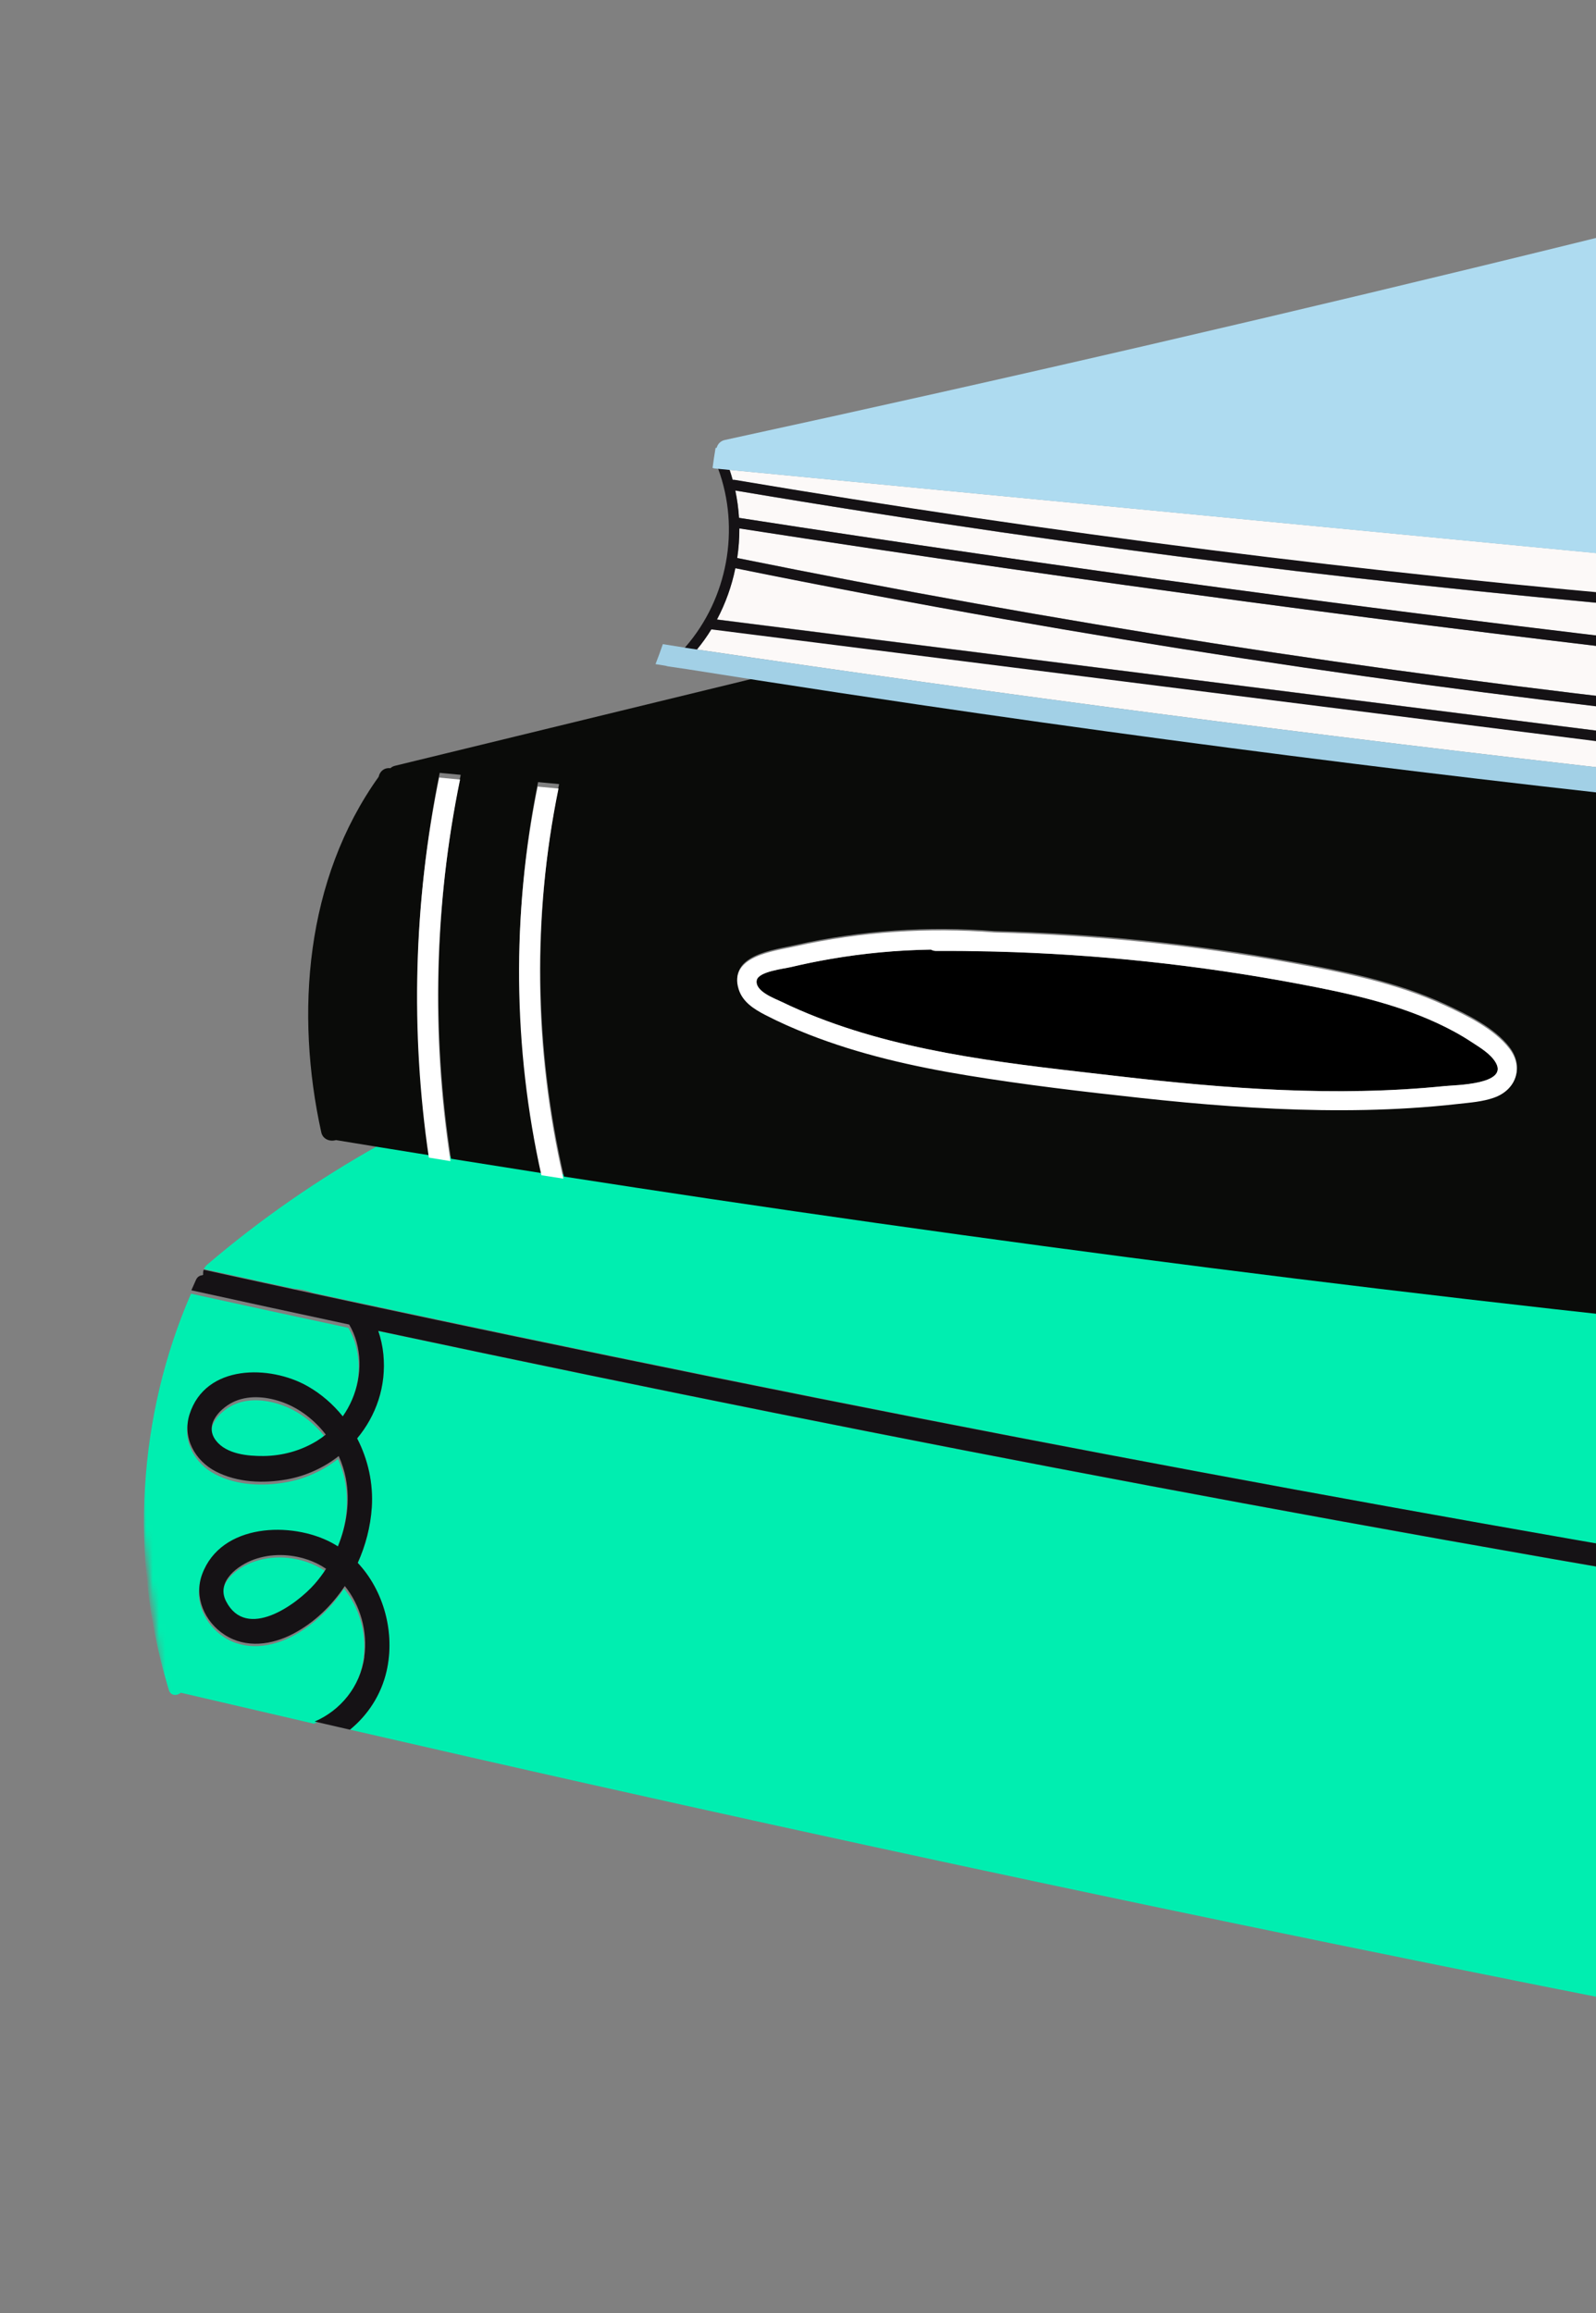
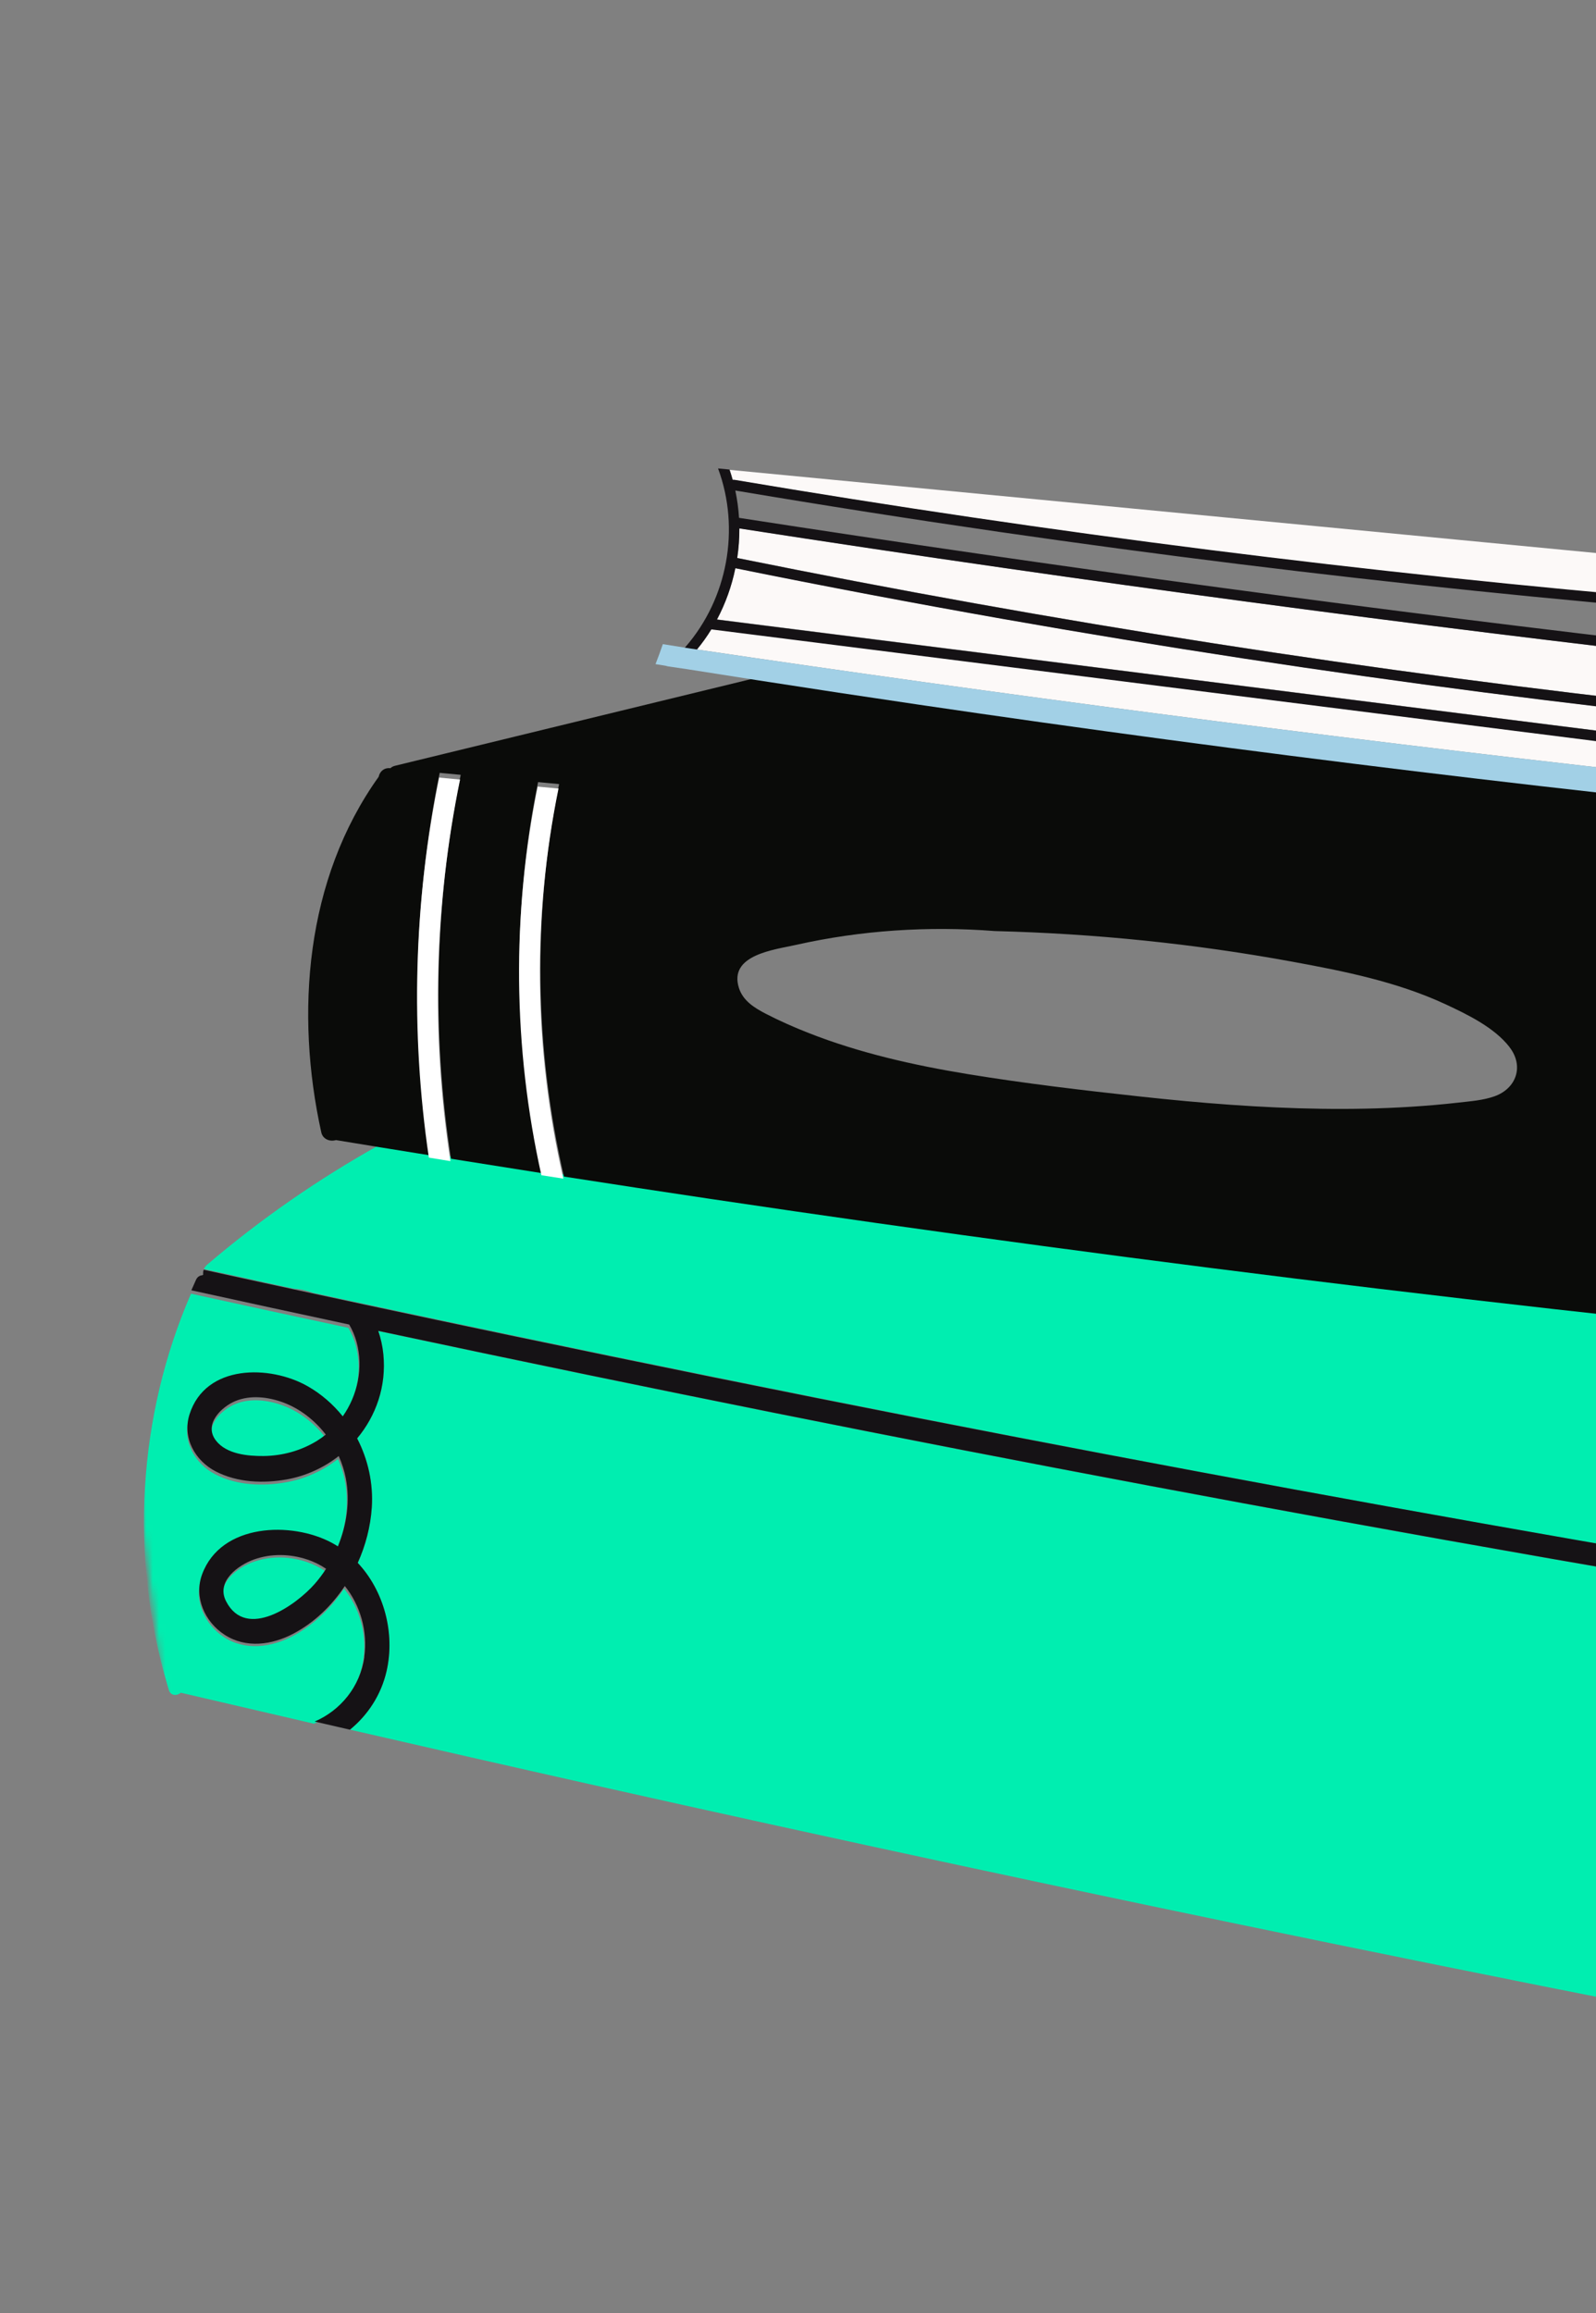
<svg xmlns="http://www.w3.org/2000/svg" width="256" height="371" viewBox="0 0 256 371" fill="none">
  <rect x="0" y="0" width="256" height="371" fill="#808080" stroke="none" />
  <mask id="mask0_1_753" style="mask-type:luminance" maskUnits="userSpaceOnUse" x="0" y="1" width="557" height="369">
    <path d="M0.151 62.511L518.444 1.6L556.798 308.956L38.505 369.867L0.151 62.511Z" fill="white" />
  </mask>
  <g mask="url(#mask0_1_753)">
    <path d="M30.637 207.506C39.043 209.354 47.461 211.177 55.88 212.984C56.392 213.848 56.791 214.783 57.062 215.771C58.199 219.951 57.203 224.313 54.857 227.668C53.304 225.729 51.404 224.08 49.227 222.843C43.234 219.437 32.911 219.277 30.343 227.354C29.146 231.124 31.269 234.796 34.545 236.481C38.043 238.284 42.19 238.422 45.932 237.748C48.971 237.2 51.813 235.89 54.211 234.02C54.718 235.157 55.114 236.349 55.342 237.576C56.039 241.254 55.48 245.056 54.075 248.464C53.755 248.266 53.432 248.07 53.093 247.886C46.652 244.44 35.382 244.765 32.363 252.922C30.991 256.614 32.809 260.552 35.939 262.593C39.372 264.837 43.558 264.219 46.957 262.425C50.243 260.687 53.059 258.007 55.186 254.808C57.652 257.874 58.877 262.017 58.298 266.127C57.629 270.935 54.435 274.712 50.35 276.473C43.235 274.823 36.119 273.171 29.009 271.506C28.399 272.029 27.375 272.039 27.078 271.059C27.015 270.845 26.955 270.634 26.89 270.421C26.875 270.374 26.863 270.331 26.852 270.284C20.77 249.618 22.093 227.16 30.632 207.513L30.637 207.506Z" fill="#00EEB0" />
    <path d="M61.995 268.04C63.39 261.921 61.564 255.161 57.372 250.682C58.633 247.898 59.416 244.879 59.622 241.832C59.883 237.94 59.016 234.089 57.275 230.726C60.289 227.121 61.992 222.387 61.478 217.221C61.349 215.926 61.066 214.675 60.658 213.488C71.883 215.884 83.113 218.247 94.355 220.563C134.299 228.81 174.346 236.587 214.47 243.896C237.371 248.066 260.299 252.07 283.249 255.931C282 257.787 281.099 259.941 280.683 262.302C279.743 267.627 281.121 272.814 283.945 277.007C281.877 280.273 280.671 284.172 280.629 288.267C280.6 291.473 281.17 294.734 282.248 297.825C277.558 301.902 275.127 308.701 276.082 315.288C276.617 319.015 278.284 322.397 280.645 325.112C258.25 320.754 235.88 316.288 213.535 311.703C173.83 303.559 134.191 295.053 94.634 286.184C81.786 283.304 68.951 280.381 56.121 277.426C58.971 275.1 61.13 271.857 61.995 268.034L61.995 268.04Z" fill="#00EEB0" />
    <path d="M50.383 254.432C47.476 257.754 39.433 263.567 36.165 257.233C34.492 253.999 38.157 251.403 40.632 250.528C43.378 249.545 46.422 249.601 49.205 250.537C50.281 250.899 51.284 251.402 52.201 252.017C51.648 252.871 51.045 253.679 50.383 254.432Z" fill="#00EEB0" />
    <path d="M42.228 234.028C39.77 234.049 36.27 233.759 34.577 231.528C32.584 228.907 35.496 226.15 37.681 225.227C40.099 224.208 42.973 224.542 45.402 225.447C48.068 226.439 50.425 228.277 52.219 230.591C51.76 230.96 51.285 231.298 50.786 231.609C48.209 233.19 45.236 234.001 42.228 234.028Z" fill="#00EEB0" />
    <path d="M47.092 207.356C48.148 207.412 49.187 207.644 50.181 208.023C49.153 207.801 48.118 207.581 47.092 207.356Z" fill="#C5BE24" />
    <path d="M458.243 215.33C431.244 226.503 403.838 236.713 376.103 245.937C361.078 250.931 345.953 255.635 330.743 260.049C328.12 259.632 325.5 259.215 322.882 258.792C312.972 257.196 303.071 255.569 293.169 253.918C290.914 253.539 288.659 253.167 286.407 252.788C280.283 251.757 274.154 250.715 268.036 249.663C227.796 242.741 187.636 235.349 147.573 227.473C125.569 223.15 103.588 218.68 81.641 214.071C73.956 212.459 66.273 210.832 58.592 209.181C55.807 208.582 53.018 207.978 50.227 207.376C49.232 206.996 48.193 206.761 47.136 206.71C45.523 206.359 43.907 206.013 42.292 205.658C39.099 204.966 35.913 204.257 32.726 203.558C32.818 203.303 32.981 203.058 33.233 202.845C41.774 195.556 51.039 189.124 60.852 183.645C63.458 184.07 66.07 184.491 68.682 184.912C69.843 185.103 71.007 185.288 72.168 185.479C77.024 186.262 81.882 187.032 86.738 187.791C87.923 187.979 89.109 188.156 90.291 188.344C98.09 189.56 105.902 190.753 113.713 191.919C149.413 197.244 185.195 202.056 221.051 206.366C239.853 208.627 258.678 210.738 277.514 212.715C278.661 212.835 279.807 212.953 280.953 213.074C284.637 213.459 288.321 213.837 292.003 214.207C293.133 214.318 294.264 214.432 295.397 214.548C306.318 215.642 317.241 216.697 328.172 217.703C328.172 217.703 328.182 217.711 328.183 217.723L330.981 217.375C330.981 217.375 330.979 217.408 330.969 217.47C330.979 217.459 330.99 217.446 330.991 217.434C345.36 213.556 359.725 209.673 374.093 205.793C400.263 198.726 426.439 191.661 452.608 184.588C470.828 179.666 489.042 174.748 507.262 169.826C517.274 171.323 527.288 172.834 537.293 174.368C538.418 174.539 538.825 175.545 538.636 176.411C539.122 177.203 539.049 178.419 537.97 178.962C537.594 179.148 537.218 179.334 536.835 179.52C536.064 179.906 535.297 180.289 534.525 180.669C509.503 193.075 484.062 204.64 458.249 215.324L458.243 215.33ZM296.556 253.585C297.337 253.736 298.109 253.886 298.887 254.041C298.118 253.789 297.34 253.64 296.556 253.585Z" fill="#00EEB0" />
    <path d="M374.219 206.151C359.853 210.023 345.493 213.901 331.127 217.777C331.12 217.786 331.109 217.8 331.104 217.809C331.109 217.749 331.114 217.718 331.114 217.718L328.32 218.062C328.32 218.062 328.309 218.051 328.308 218.042C317.38 217.044 306.456 215.991 295.539 214.894C295.538 214.882 295.536 214.871 295.535 214.862C293.717 190.739 295.594 166.46 301.023 142.942C299.894 142.865 298.762 142.784 297.627 142.705C292.232 166.203 290.398 190.459 292.139 214.552C288.457 214.18 284.774 213.798 281.091 213.42C280.465 208.612 280.012 203.784 279.749 198.946C278.713 179.766 280.606 160.427 285.332 141.834C284.203 141.756 283.076 141.669 281.944 141.589C281.034 145.209 280.22 148.851 279.518 152.522C275.732 172.424 275.124 192.926 277.652 213.058C258.819 211.081 240 208.972 221.198 206.715C185.352 202.413 149.572 197.604 113.878 192.287C106.068 191.122 98.265 189.933 90.461 188.72C85.691 168.021 85.424 146.515 89.679 125.764C88.556 125.662 87.432 125.554 86.309 125.446C82.1 146.083 82.303 167.557 86.907 188.167C82.052 187.406 77.195 186.631 72.34 185.858C69.202 165.389 69.731 144.517 73.898 124.279C72.775 124.17 71.652 124.068 70.529 123.963C66.408 144.096 65.844 164.921 68.862 185.297C66.251 184.879 63.645 184.458 61.033 184.032C58.65 183.642 56.267 183.255 53.883 182.865C52.989 183.145 51.785 182.782 51.532 181.62C47.328 162.53 48.966 141.047 60.742 124.586C60.894 123.813 61.545 123.111 62.583 123.211C62.595 123.21 62.61 123.214 62.623 123.219C62.798 123.045 63.038 122.908 63.378 122.823C65.977 122.192 68.578 121.558 71.179 120.924C72.371 120.636 73.559 120.343 74.754 120.054C90.349 116.26 105.944 112.465 121.538 108.664C130.135 110.004 138.74 111.309 147.348 112.575C173.8 116.461 200.3 120.017 226.838 123.237C253.486 126.469 280.171 129.365 306.89 131.929C307.123 131.95 307.328 131.926 307.519 131.876C307.812 132.064 308.182 132.147 308.632 132.067C313.022 131.255 317.406 130.417 321.788 129.558C322.387 129.436 322.991 129.329 323.587 129.208C328.892 128.165 334.188 127.093 339.474 125.986C374.164 118.725 408.559 110.081 442.557 100.122C443.17 99.941 443.777 99.765 444.388 99.59C444.504 99.556 444.621 99.524 444.738 99.489C447.349 98.98 449.929 98.375 452.5 97.691L455.012 97.004C455.294 96.444 455.545 95.888 455.792 95.324C475.617 96.469 495.455 97.558 515.295 98.581C515.763 98.601 516.1 98.756 516.318 98.977C516.394 99.438 516.459 99.893 516.535 100.353C516.505 100.429 516.471 100.496 516.428 100.567C516.491 100.632 516.551 100.7 516.602 100.769C516.668 101.177 516.731 101.584 516.793 101.986C516.663 102.302 516.361 102.572 515.869 102.727C515.845 102.729 515.831 102.743 515.814 102.751C515.186 102.927 514.558 103.106 513.935 103.282C490.432 109.951 466.802 116.262 443.058 122.217C418.639 128.338 394.101 134.076 369.46 139.432C356.287 142.298 343.086 145.041 329.859 147.684C328.637 151.113 327.625 154.594 326.805 158.116C326.666 158.722 326.529 159.328 326.402 159.932C325.689 163.295 325.159 166.689 324.81 170.099C324.749 170.681 324.697 171.258 324.643 171.842C324.299 175.837 324.202 179.846 324.35 183.85C324.372 184.412 324.394 184.978 324.425 185.546C324.553 187.835 324.753 190.121 325.036 192.394C325.105 192.949 325.175 193.509 325.262 194.061C325.621 196.608 326.091 199.142 326.65 201.663C326.772 202.205 326.894 202.753 327.028 203.294C327.774 206.391 328.682 209.457 329.736 212.479C355.552 205.724 381.367 198.966 407.189 192.21C433.13 185.42 459.075 178.626 485.017 171.841L525.722 161.188L527.521 160.72L529.127 160.303C529.756 160.135 530.32 160.315 530.734 160.655C530.913 160.682 531.078 160.743 531.23 160.825C531.432 161.742 531.622 162.685 531.672 163.618C531.545 163.693 531.411 163.76 531.242 163.807C523.288 165.953 515.33 168.096 507.382 170.244C489.166 175.16 470.954 180.069 452.737 184.984C426.572 192.042 400.397 199.101 374.233 206.164L374.219 206.151ZM242.137 167.959C239.72 164.818 235.348 162.699 231.826 161.062C224.08 157.469 215.574 155.767 207.233 154.241C191.49 151.356 175.551 149.741 159.569 149.338C148.886 148.509 138.117 149.209 127.678 151.557C124.209 152.336 116.844 153.143 118.522 158.455C119.171 160.511 120.984 161.639 122.796 162.583C125.033 163.742 127.353 164.762 129.7 165.686C137.903 168.912 146.559 170.855 155.23 172.282C164.413 173.784 173.672 174.877 182.916 175.882C192.569 176.931 202.251 177.707 211.959 177.844C216.726 177.912 221.494 177.822 226.245 177.524C228.82 177.365 231.391 177.144 233.956 176.851C235.87 176.631 237.87 176.495 239.699 175.85C243.221 174.599 244.487 171.018 242.132 167.963L242.137 167.959Z" fill="#0A0B09" />
-     <path d="M231.752 174.2C214.246 175.98 196.596 174.618 179.151 172.591C163.041 170.72 146.366 169.123 131.12 163.186C129.19 162.43 127.288 161.607 125.422 160.711C124.209 160.123 121.057 159.003 121.372 157.239C121.622 155.817 125.691 155.389 126.863 155.107C128.967 154.609 131.081 154.174 133.214 153.808C138.538 152.892 143.92 152.391 149.318 152.305C149.552 152.44 149.831 152.516 150.146 152.518C153.126 152.5 156.11 152.537 159.086 152.605C159.135 152.611 159.19 152.613 159.241 152.613C159.333 152.621 159.42 152.619 159.507 152.615C175.929 153.033 192.323 154.777 208.48 157.831C215.998 159.252 223.571 160.869 230.556 164.109C232.437 164.98 234.266 165.964 235.992 167.102C237.36 168.006 239.073 168.986 239.916 170.436C241.973 173.959 233.416 174.032 231.752 174.2Z" fill="black" />
-     <path d="M273.046 103.951C247.145 100.963 221.271 97.727 195.431 94.232C169.764 90.764 144.134 87.043 118.534 83.071C118.445 81.602 118.248 80.137 117.94 78.684C132.09 81.072 146.266 83.294 160.46 85.355C185.84 89.037 211.292 92.189 236.8 94.812C261.971 97.406 287.193 99.482 312.442 101.044C313.552 103.424 314.25 105.944 314.556 108.503C300.715 107.051 286.879 105.534 273.051 103.945L273.046 103.951Z" fill="#FCF9F8" />
    <path d="M307.699 128.626C293.07 127.136 278.447 125.573 263.829 123.935C237.693 121.006 211.581 117.843 185.501 114.438C160.868 111.226 136.273 107.8 111.697 104.164C112.562 103.117 113.35 102.016 114.055 100.868C128.535 102.698 143.011 104.533 157.492 106.362C183.433 109.642 209.372 112.925 235.313 116.202C260.253 119.359 285.195 122.51 310.135 125.664C309.405 126.701 308.592 127.684 307.693 128.62L307.699 128.626Z" fill="#FCF9F8" />
    <path d="M269.31 118.851C243.37 115.576 217.43 112.292 191.491 109.016C165.988 105.792 140.487 102.567 114.981 99.343C116.358 96.754 117.352 93.973 117.935 91.101C132.237 93.997 146.571 96.721 160.936 99.254C186.509 103.763 212.184 107.686 237.931 111.023C263.048 114.278 288.235 116.959 313.461 119.098C312.892 120.846 312.129 122.539 311.171 124.146C297.219 122.382 283.261 120.616 269.31 118.857L269.31 118.851Z" fill="#FCF9F8" />
    <path d="M311.576 99.362C297.862 98.501 284.149 97.496 270.456 96.338C244.909 94.169 219.403 91.472 193.961 88.25C168.519 85.028 143.141 81.271 117.847 77.005C117.736 76.986 117.64 76.991 117.542 77.008C117.392 76.46 117.221 75.912 117.038 75.364C130.616 76.668 144.197 77.972 157.769 79.277C183.174 81.712 208.579 84.153 233.989 86.588L303.137 93.224L307.175 93.609C307.22 93.697 307.279 93.783 307.338 93.87C307.392 93.939 307.449 94.01 307.517 94.071C309.151 95.681 310.498 97.463 311.575 99.356L311.576 99.362Z" fill="#FCF9F8" />
    <path d="M271.985 113.43C246.181 110.605 220.434 107.199 194.778 103.202C169.167 99.212 143.649 94.63 118.246 89.487C118.477 87.918 118.599 86.327 118.589 84.735C132.785 86.936 146.996 89.061 161.219 91.106C187.031 94.823 212.879 98.283 238.755 101.49C264.041 104.626 289.351 107.512 314.692 110.163C314.811 112.624 314.568 115.094 313.966 117.496C299.959 116.312 285.965 114.962 271.993 113.441L271.985 113.43Z" fill="#FCF9F8" />
    <path d="M117.523 76.967C117.615 76.953 117.717 76.944 117.828 76.964C143.115 81.225 168.485 84.972 193.92 88.189C219.354 91.405 244.85 94.098 270.392 96.263C284.088 97.424 297.791 98.428 311.5 99.281C311.822 99.85 312.13 100.427 312.405 101.01C287.161 99.445 261.946 97.377 236.78 94.786C211.284 92.166 185.833 89.014 160.457 85.34C146.262 83.282 132.093 81.062 117.945 78.677C118.249 80.123 118.45 81.586 118.54 83.059C144.127 87.021 169.754 90.738 195.419 94.207C221.254 97.698 247.123 100.929 273.018 103.915C286.843 105.505 300.677 107.023 314.514 108.468C314.584 109.03 314.633 109.595 314.662 110.166C289.332 107.516 264.02 104.634 238.736 101.502C212.868 98.3 187.025 94.84 161.217 91.126C146.998 89.087 132.795 86.961 118.595 84.762C118.605 86.353 118.486 87.941 118.252 89.51C143.651 94.653 169.167 99.23 194.77 103.211C220.422 107.204 246.158 110.611 271.963 113.429C285.934 114.955 299.925 116.301 313.928 117.48C313.788 118.031 313.627 118.579 313.449 119.116C288.226 116.986 263.042 114.299 237.933 111.05C212.188 107.717 186.523 103.794 160.95 99.293C146.587 96.759 132.256 94.045 117.957 91.146C117.373 94.008 116.38 96.79 115.004 99.382C140.505 102.603 166.001 105.824 191.502 109.045C217.433 112.318 243.368 115.596 269.302 118.868C283.252 120.633 297.207 122.394 311.158 124.153C310.841 124.686 310.496 125.198 310.137 125.709C285.204 122.56 260.271 119.413 235.335 116.264C209.4 112.989 183.468 109.711 157.534 106.439C143.057 104.613 128.585 102.78 114.108 100.954C113.404 102.097 112.615 103.199 111.75 104.241C111.473 104.199 111.19 104.16 110.91 104.118C110.549 104.061 110.184 104.002 109.823 103.945C109.85 103.894 109.886 103.842 109.928 103.792C116.708 96.021 118.767 84.835 115.175 75.137C115.79 75.194 116.402 75.254 117.011 75.311C117.194 75.858 117.365 76.403 117.515 76.953L117.523 76.967Z" fill="#151215" />
    <path d="M111.68 104.163C136.252 107.793 160.85 111.222 185.479 114.436C211.563 117.84 237.674 121.003 263.81 123.932C278.424 125.57 293.047 127.13 307.676 128.622C307.596 128.707 307.525 128.79 307.441 128.873C307.013 129.299 306.918 129.773 307.03 130.19C306.717 130.949 306.934 131.916 307.594 132.341C307.404 132.39 307.192 132.415 306.966 132.391C280.247 129.835 253.561 126.938 226.911 123.7C200.369 120.476 173.872 116.928 147.418 113.032C138.806 111.767 130.205 110.464 121.608 109.124C117.881 108.543 114.158 107.962 110.436 107.369C109.352 107.208 108.261 107.047 107.173 106.887C107.028 106.864 106.9 106.831 106.779 106.786C106.233 106.696 105.69 106.613 105.144 106.524C105.559 105.461 105.955 104.395 106.32 103.317C107.462 103.498 108.614 103.685 109.755 103.866C110.119 103.922 110.481 103.982 110.844 104.038C111.122 104.081 111.405 104.12 111.683 104.162L111.68 104.163Z" fill="#A2D0E6" />
    <path d="M58.431 265.742C59.005 261.622 57.783 257.466 55.31 254.391C53.177 257.6 50.359 260.286 47.058 262.03C43.644 263.835 39.455 264.448 36.01 262.198C32.87 260.152 31.05 256.202 32.424 252.501C35.451 244.321 46.752 243.994 53.211 247.45C53.545 247.63 53.874 247.825 54.196 248.03C55.605 244.613 56.169 240.799 55.467 237.111C55.232 235.882 54.841 234.686 54.333 233.545C51.922 235.422 49.078 236.734 46.03 237.284C42.281 237.959 38.119 237.821 34.611 236.014C31.326 234.324 29.198 230.641 30.398 226.861C32.973 218.761 43.325 218.922 49.334 222.337C51.517 223.577 53.417 225.232 54.98 227.175C57.333 223.818 58.328 219.438 57.192 215.245C56.92 214.254 56.519 213.318 56.009 212.451C47.564 210.644 39.128 208.81 30.693 206.958C30.936 206.389 31.189 205.822 31.448 205.258C31.667 204.782 32.066 204.567 32.471 204.541C32.512 204.509 32.557 204.48 32.596 204.448C32.563 204.188 32.581 203.919 32.673 203.662C35.858 204.358 39.044 205.061 42.235 205.754C43.844 206.102 45.463 206.451 47.075 206.799C48.101 207.023 49.135 207.244 50.163 207.465C52.947 208.068 55.734 208.67 58.522 209.263C66.197 210.905 73.872 212.529 81.554 214.134C103.484 218.726 125.444 223.179 147.432 227.485C187.472 235.324 227.599 242.694 267.802 249.59C273.921 250.638 280.039 251.676 286.162 252.703C288.416 253.08 290.666 253.451 292.92 253.828C302.81 255.474 312.707 257.094 322.609 258.684C325.228 259.105 327.843 259.521 330.461 259.936C329.834 260.118 329.207 260.302 328.574 260.485C328.115 260.614 327.695 260.567 327.339 260.396C327.165 261.281 326.998 262.17 326.848 263.058C313.879 260.988 300.919 258.876 287.974 256.711C286.82 257.857 285.893 259.271 285.32 260.881C283.805 265.094 284.487 269.807 286.65 273.648C288.42 271.847 290.515 270.389 292.868 269.404C299.352 266.695 310.057 268.005 312.071 276.831C313.01 280.947 310.517 284.492 306.985 285.789C303.213 287.175 298.906 286.721 295.085 285.484C291.982 284.478 289.146 282.703 286.803 280.398C286.183 281.515 285.688 282.707 285.346 283.959C284.327 287.712 284.6 291.772 285.787 295.544C286.132 295.378 286.485 295.222 286.848 295.08C293.795 292.395 305.447 294.349 307.924 303.322C309.041 307.384 306.844 311.243 303.44 312.933C299.699 314.789 295.419 313.549 292.036 311.177C288.767 308.886 286.067 305.684 284.126 302.027C281.324 304.886 279.728 309.051 279.99 313.433C280.427 320.741 286.349 326.606 293.071 327.322C293.493 327.365 293.833 327.517 294.108 327.734C289.635 326.873 285.166 326.01 280.698 325.137C278.331 322.424 276.669 319.041 276.135 315.312C275.179 308.722 277.61 301.917 282.301 297.841C281.223 294.746 280.653 291.486 280.682 288.278C280.723 284.176 281.924 280.276 283.998 277.014C281.175 272.819 279.795 267.626 280.736 262.298C281.158 259.939 282.052 257.776 283.303 255.928C260.342 252.066 237.415 248.053 214.507 243.885C174.373 236.576 134.325 228.798 94.372 220.541C83.133 218.217 71.896 215.86 60.67 213.466C61.078 214.657 61.361 215.904 61.489 217.2C62.005 222.372 60.295 227.109 57.286 230.711C59.027 234.076 59.895 237.928 59.634 241.82C59.427 244.865 58.643 247.882 57.383 250.677C61.581 255.154 63.407 261.914 62.007 268.04C61.136 271.865 58.983 275.109 56.133 277.436C54.246 276.998 52.358 276.569 50.474 276.13C54.568 274.365 57.774 270.577 58.445 265.755L58.431 265.742ZM49.306 250.147C46.523 249.211 43.478 249.155 40.735 250.135C38.261 251.019 34.593 253.61 36.267 256.846C39.537 263.187 47.581 257.373 50.487 254.043C51.143 253.291 51.753 252.481 52.305 251.627C51.388 251.009 50.385 250.503 49.306 250.147ZM45.444 224.954C43.012 224.049 40.142 223.718 37.723 224.737C35.538 225.657 32.626 228.414 34.619 231.036C36.311 233.264 39.813 233.56 42.268 233.539C45.275 233.509 48.251 232.697 50.829 231.116C51.325 230.809 51.803 230.468 52.258 230.099C50.467 227.781 48.101 225.944 45.444 224.954ZM290.607 278.352C293.145 280.373 296.154 281.645 299.261 282.101C301.792 282.473 305.432 282.669 307.363 280.582C309.633 278.128 306.843 274.832 304.659 273.562C302.243 272.154 299.251 272.086 296.666 272.69C293.834 273.344 291.244 274.926 289.211 277.091C289.648 277.541 290.117 277.962 290.608 278.358L290.607 278.352ZM289.12 302.343C291.861 306.233 299.707 313.447 303.589 307.296C305.573 304.153 301.996 300.923 299.51 299.649C296.748 298.231 293.603 297.856 290.649 298.438C289.508 298.665 288.431 299.046 287.434 299.56C287.939 300.529 288.503 301.465 289.12 302.343Z" fill="#151215" />
    <path d="M131.054 251.583C162.62 257.303 194.128 263.333 225.574 269.671C225.303 272.64 225.042 275.611 224.771 278.577C216.154 277.768 207.556 276.785 198.982 275.617C167.087 271.263 135.521 264.429 104.668 255.183C104.93 252.461 105.193 249.739 105.452 247.018C113.992 248.521 122.527 250.037 131.054 251.583Z" fill="#00EEB0" />
    <path d="M86.245 126.167C87.358 126.268 88.472 126.376 89.586 126.483C85.367 147.106 85.632 168.479 90.362 189.05C89.191 188.868 88.013 188.688 86.838 188.501C82.273 168.027 82.071 146.676 86.245 126.167Z" fill="white" />
    <path d="M70.45 124.723C71.565 124.83 72.679 124.932 73.794 125.04C69.664 145.154 69.137 165.901 72.251 186.24C71.099 186.056 69.941 185.867 68.789 185.677C65.8 165.434 66.357 144.731 70.443 124.718L70.45 124.723Z" fill="white" />
-     <path d="M448.009 59.198C437.874 61.46 427.733 63.72 417.597 65.982C412.985 67.011 408.366 68.044 403.753 69.073C374.65 76.058 345.549 83.042 316.45 90.024L314.702 90.444L307.173 92.251L303.536 93.12C303.413 93.152 303.316 93.203 303.227 93.262L234.07 86.618C208.662 84.18 183.254 81.736 157.84 79.299C144.26 77.993 130.678 76.688 117.104 75.382C116.489 75.325 115.876 75.264 115.267 75.207C115.083 75.189 114.9 75.175 114.718 75.151C114.562 75.136 114.421 75.099 114.295 75.053C114.437 73.982 114.597 72.909 114.776 71.845C114.836 71.838 114.895 71.825 114.955 71.824C115.113 71.242 115.539 70.728 116.275 70.569C139.256 65.581 162.205 60.436 185.113 55.128C207.915 49.844 230.676 44.406 253.4 38.809C265.984 35.707 278.559 32.558 291.119 29.359C291.383 28.755 291.965 28.331 292.819 28.511C333.003 36.864 373.293 44.684 413.681 51.955C425.035 53.996 436.396 55.994 447.761 57.956C448.098 58.013 448.365 58.147 448.572 58.324C448.89 58.591 449.073 58.97 449.122 59.368C448.839 59.181 448.46 59.102 448.004 59.205L448.009 59.198Z" fill="#AEDBF0" />
-     <path d="M239.651 176.061C237.823 176.709 235.823 176.851 233.911 177.064C231.344 177.357 228.776 177.575 226.198 177.737C221.447 178.035 216.679 178.122 211.917 178.057C202.213 177.922 192.529 177.15 182.873 176.096C173.63 175.092 164.372 173.999 155.19 172.498C146.52 171.075 137.864 169.13 129.661 165.902C127.314 164.979 124.998 163.962 122.757 162.801C120.946 161.86 119.133 160.733 118.484 158.678C116.806 153.363 124.168 152.562 127.64 151.784C138.078 149.437 148.849 148.737 159.529 149.566C175.503 149.97 191.449 151.585 207.19 154.463C215.532 155.991 224.034 157.693 231.779 161.284C235.297 162.914 239.672 165.038 242.089 168.174C244.444 171.228 243.178 174.807 239.656 176.057L239.651 176.061ZM239.918 170.438C239.069 168.99 237.356 168.007 235.992 167.107C234.265 165.969 232.434 164.985 230.559 164.115C223.575 160.882 215.996 159.261 208.485 157.84C192.329 154.785 175.934 153.042 159.517 152.627C159.43 152.637 159.342 152.636 159.247 152.626C159.198 152.62 159.143 152.614 159.095 152.617C156.116 152.547 153.133 152.51 150.156 152.53C149.835 152.528 149.557 152.453 149.325 152.315C143.931 152.4 138.542 152.899 133.222 153.82C131.093 154.185 128.975 154.618 126.875 155.117C125.7 155.397 121.638 155.83 121.382 157.246C121.072 159.005 124.218 160.128 125.434 160.716C127.301 161.62 129.203 162.442 131.132 163.189C146.374 169.126 163.05 170.722 179.159 172.592C196.602 174.615 214.247 175.979 231.755 174.201C233.418 174.032 241.975 173.962 239.919 170.444L239.918 170.438Z" fill="white" />
  </g>
</svg>